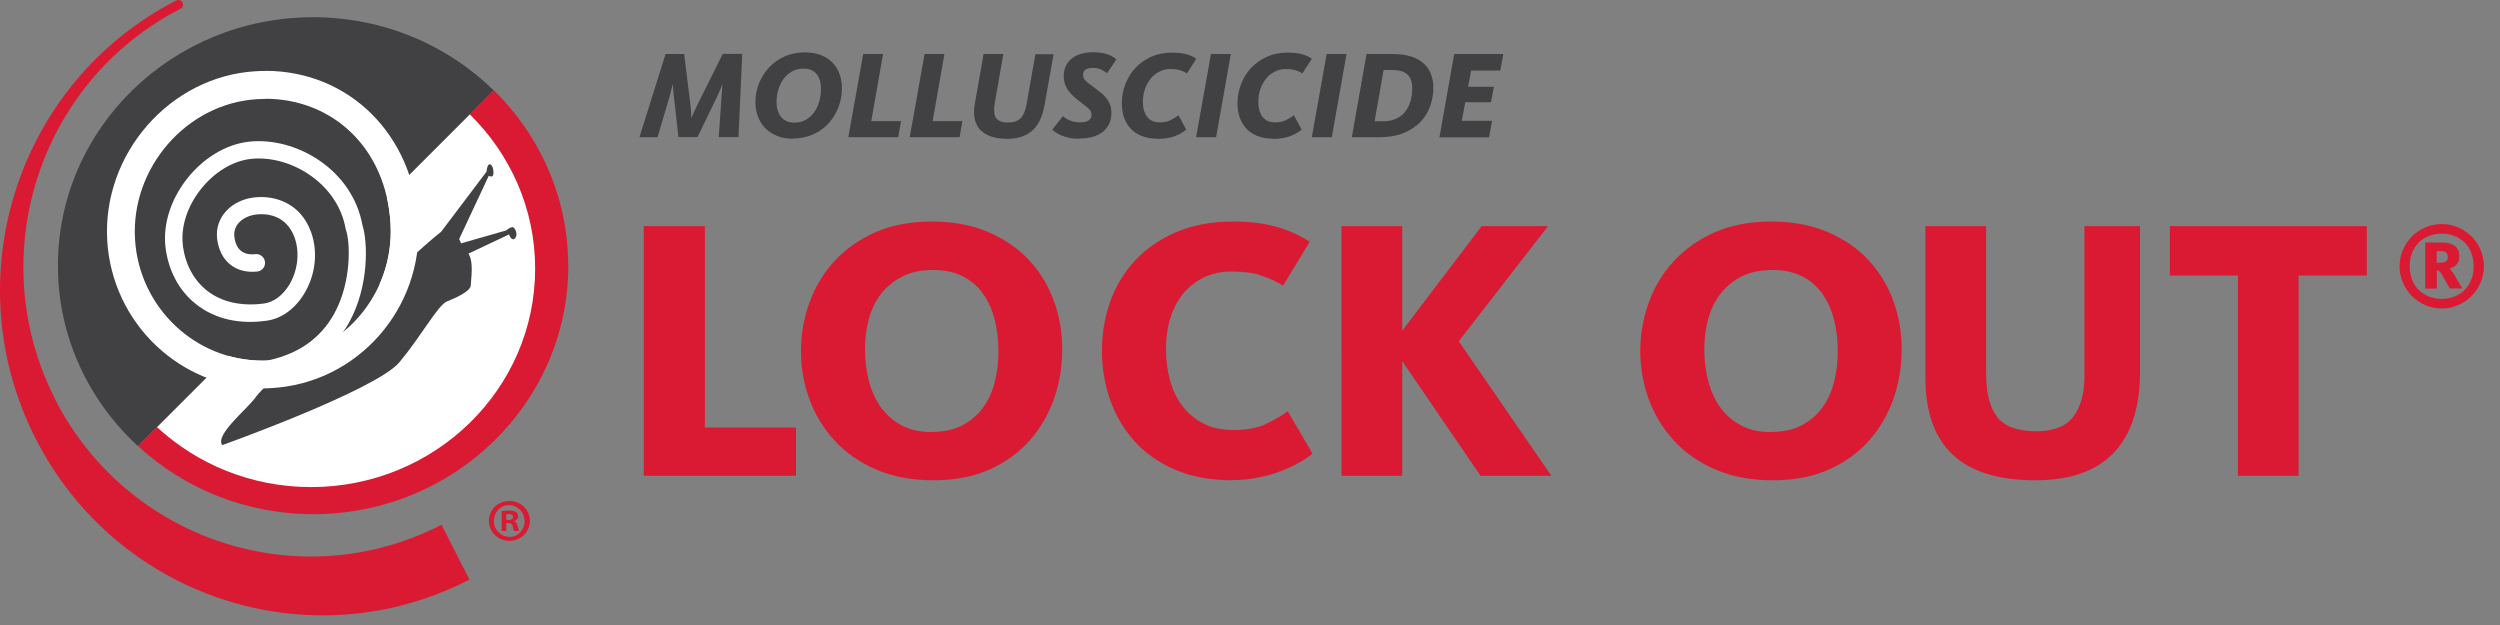
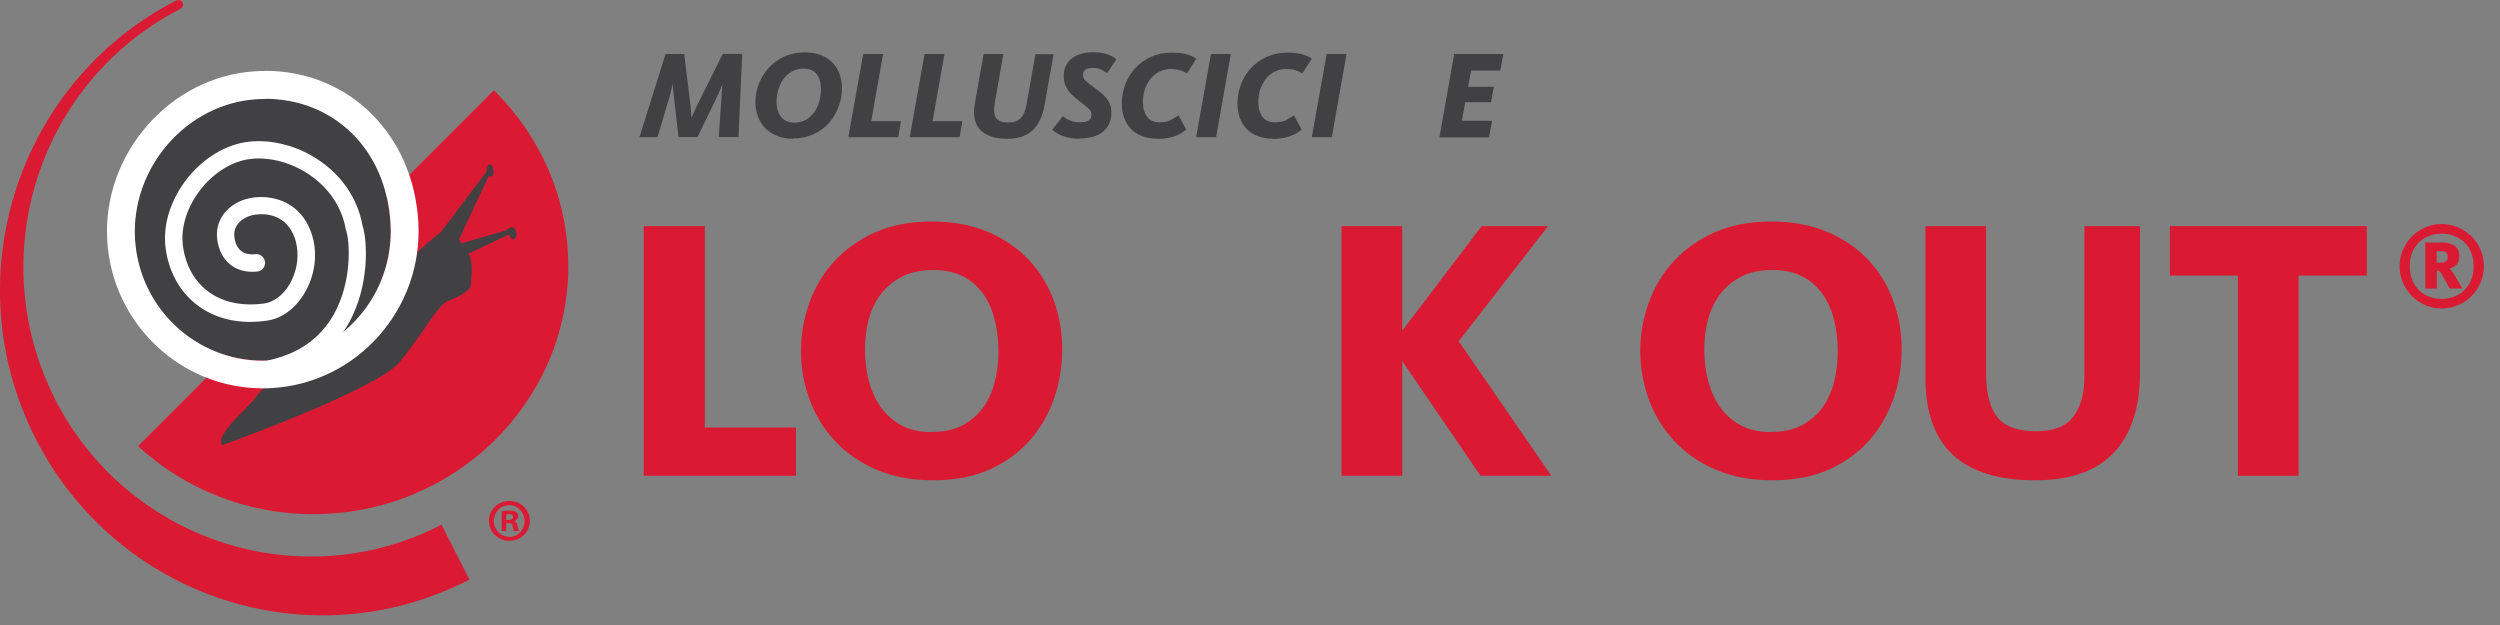
<svg xmlns="http://www.w3.org/2000/svg" viewBox="0 0 180 45">
  <rect x="0" y="0" width="180" height="45" fill="#808080" stroke="none" />
  <clipPath id="a">
    <path d="m0 0h40.91v44.31h-40.91z" />
  </clipPath>
  <clipPath id="b">
    <path d="m0 0h40.91v44.31h-40.91z" />
  </clipPath>
  <g clip-path="url(#a)">
    <g clip-path="url(#b)">
      <path d="m35.59 6.09s-.01-.01-.02-.02v.02s.02 0 .02 0z" fill="#414042" />
      <path d="m3.96 28.72c-5.21-10.26-1.17-22.82 9-28.07.43-.19.18-.82-.3-.6-11.42 5.88-15.95 19.99-10.11 31.5 5.85 11.52 19.83 16.07 31.25 10.18l-2.01-3.95c-10.16 5.24-22.63 1.18-27.84-9.06" fill="#da1a32" />
-       <path d="m22.54 1.24c-10.15 0-18.37 8.01-18.37 17.89 0 5.12 2.22 9.73 5.76 12.99l25.62-25.61c-3.33-3.26-7.93-5.27-13.02-5.27" fill="#414042" />
      <path d="m40.91 19.13c0-4.93-2.05-9.39-5.35-12.63l-25.62 25.62c3.29 3.03 7.72 4.9 12.61 4.9 10.15 0 18.37-8.01 18.37-17.9" fill="#da1a32" />
-       <path d="m38.53 19.34c0-4.33-1.8-8.25-4.7-11.1l-22.52 22.52c2.89 2.66 6.78 4.31 11.08 4.31 8.92 0 16.14-7.04 16.14-15.73" fill="#fff" />
      <path d="m36.87 16.36c-.2.02-.42.23-.42.23l-3.25.93c-.04-.06-.1-.25-.14-.31l2.13-4.55s.29.16.33-.1-.04-.69-.24-.73c-.21-.04-.25.53-.25.53l-3.27 4.33c-.97.74-3.12 2.78-3.96 3.39-1.01.73-8.74 7.57-9.33 8.44-.59.88-3.02 2.77-2.47 3.53 0 0 11.09-3.97 12.76-5.97 1.66-2 2.77-4.12 3.43-4.38.65-.26 1.72-.74 1.71-1.18 0-.4.23-1.64-.17-2.26l2.92-1.38s.19.55.44.27c.24-.28-.02-.82-.22-.8" fill="#414042" />
      <path d="m28.12 16.12c.29 5.13-3.58 9.53-8.66 9.83s-9.45-3.62-9.75-8.75 3.71-9.77 8.8-10.07c5.08-.3 9.29 3.28 9.61 8.99" fill="#414042" />
      <path d="m19.1 7.11c4.82 0 8.71 3.52 9.02 9.01.29 5.13-3.58 9.53-8.66 9.83-.18.01-.36.02-.54.02-4.85 0-8.91-3.82-9.2-8.76-.3-5.13 3.71-9.77 8.8-10.07.2-.01.39-.02.59-.02m-.01-2.01c-.23 0-.47 0-.7.02-6.15.36-11.04 5.94-10.68 12.18.35 5.97 5.27 10.65 11.2 10.65.22 0 .44 0 .66-.02 6.16-.36 10.89-5.72 10.54-11.94-.36-6.31-4.99-10.9-11.02-10.9" fill="#fff" />
      <path d="m19.55 27.16c-.29 0-.55-.2-.61-.49-.07-.34.14-.67.48-.75 2.11-.47 3.66-1.58 4.63-3.31 1.3-2.34 1.15-5.22.87-6.02-.01-.03-.02-.07-.03-.1-.58-3.34-4.04-5.35-6.81-5.05-2.73.29-5.22 3.4-4.92 6.16.15 1.38.77 2.56 1.75 3.33 1.06.83 2.49 1.14 4.12.92.68-.1 1.34-.59 1.8-1.35.61-1.02.76-2.31.39-3.37-.61-1.72-2.12-1.76-2.74-1.69-.87.09-1.7.67-1.61 1.58.07.65.39 1.4 1.52 1.28.34-.04.65.21.69.56.04.34-.21.65-.55.69-1.59.17-2.72-.77-2.9-2.39-.16-1.5 1.01-2.77 2.72-2.95 1.47-.15 3.3.42 4.05 2.51.51 1.43.32 3.08-.5 4.43-.66 1.09-1.64 1.8-2.7 1.94-1.98.28-3.72-.12-5.06-1.17-1.25-.97-2.04-2.46-2.23-4.18-.37-3.44 2.62-7.17 6.03-7.54 3.35-.36 7.43 1.98 8.16 6.03.38 1.18.49 4.37-.97 7-1.14 2.06-2.98 3.38-5.45 3.92-.05.01-.09.01-.14.01" fill="#fff" />
      <g fill="#da1a32">
        <path d="m36.68 36.07c-.83 0-1.48.63-1.48 1.43s.66 1.44 1.48 1.44 1.47-.64 1.47-1.44-.65-1.43-1.46-1.43m-.01 2.58c-.64 0-1.12-.51-1.12-1.14s.48-1.14 1.1-1.14 1.11.52 1.11 1.15-.47 1.14-1.09 1.14" />
        <path d="m37.01 37.54v-.02c.17-.05.3-.17.3-.34 0-.14-.06-.25-.15-.31-.1-.07-.22-.11-.49-.11-.24 0-.42.03-.55.04v1.43h.33v-.57h.16c.18 0 .27.07.3.22.04.18.07.3.11.35h.35c-.03-.05-.06-.13-.1-.35-.04-.19-.11-.31-.25-.35m-.41-.09h-.16v-.41s.1-.02.18-.02c.21 0 .31.09.31.22 0 .15-.15.21-.33.21" />
      </g>
    </g>
  </g>
  <g fill="#414042">
    <path d="m47.91 3.89h1.35l.45 3.65c.01.1.02.2.03.31 0 .1.01.2.02.28s0 .16.01.22 0 .1 0 .12h.02s.03-.06.06-.13.06-.14.1-.23.09-.18.13-.28.09-.2.14-.3l1.82-3.65h1.4l-.27 5.99h-1.42l.2-2.89c0-.11.01-.21.02-.31 0-.1.02-.19.02-.28 0-.08.01-.15.02-.21s.01-.09.02-.1h-.02s-.02.04-.04.1c-.02.05-.05.12-.09.2s-.07.17-.11.27-.09.2-.13.29l-1.42 2.93h-1.37l-.33-2.91c-.01-.1-.02-.19-.03-.29 0-.1-.02-.19-.02-.27s-.01-.16-.02-.22 0-.1 0-.11h-.02s0 .05-.03.11l-.05.22c-.02.08-.04.18-.07.28s-.05.2-.08.31l-.86 2.89h-1.3l1.88-5.99z" />
    <path d="m57.1 9.99c-.44 0-.83-.07-1.16-.21-.34-.14-.62-.33-.85-.56-.23-.24-.4-.52-.52-.84s-.18-.66-.18-1.02c0-.46.08-.91.25-1.34s.41-.81.72-1.15c.31-.33.68-.6 1.12-.8s.92-.3 1.46-.3c.44 0 .83.07 1.17.2s.62.32.84.55.39.51.5.82.17.65.17 1.01c0 .47-.08.92-.25 1.36s-.4.82-.7 1.16c-.3.33-.67.6-1.11.8-.43.2-.92.3-1.46.3zm.1-1.16c.31 0 .59-.07.83-.21s.44-.33.6-.55c.16-.23.28-.49.36-.78s.12-.59.12-.9c0-.2-.02-.39-.07-.57-.05-.17-.12-.33-.22-.46s-.23-.24-.39-.31-.35-.11-.58-.11c-.32 0-.6.07-.84.21s-.44.32-.6.54-.29.48-.37.77c-.08.28-.13.58-.13.88 0 .21.03.41.08.59s.13.34.24.48c.11.13.24.24.4.31.16.08.35.11.57.11z" />
    <path d="m62.15 3.89h1.43l-.85 4.83h2.14l-.2 1.16h-3.59z" />
    <path d="m66.57 3.89h1.43l-.85 4.83h2.14l-.2 1.16h-3.59z" />
    <path d="m72.48 9.99c-.46 0-.85-.06-1.17-.18s-.58-.29-.77-.5c-.19-.22-.31-.48-.37-.8-.06-.31-.05-.67.02-1.06l.63-3.56h1.42l-.62 3.54c-.08.49-.05.84.09 1.06.15.22.44.33.87.33s.72-.11.92-.32.34-.56.42-1.03l.63-3.57h1.31l-.65 3.65c-.15.85-.45 1.47-.89 1.86s-1.06.59-1.86.59z" />
    <path d="m77.69 9.99c-.27 0-.51-.02-.72-.07s-.39-.1-.55-.17-.29-.14-.4-.21c-.11-.08-.19-.14-.26-.2l.77-.98s.1.08.17.13.16.11.26.15c.1.05.21.09.35.12.13.03.28.05.44.05.31 0 .52-.05.65-.15s.19-.23.19-.4c0-.08-.02-.16-.05-.23s-.08-.14-.16-.21c-.07-.07-.17-.15-.28-.24s-.25-.19-.42-.32c-.14-.11-.27-.22-.4-.34s-.24-.24-.35-.38c-.1-.14-.18-.29-.25-.47-.06-.17-.09-.38-.09-.6 0-.28.05-.53.16-.74s.25-.39.44-.54c.19-.14.41-.25.67-.32s.54-.11.84-.11c.25 0 .46.02.64.05.18.04.34.08.48.13.13.05.25.11.34.17s.16.11.22.16l-.67 1c-.1-.08-.24-.16-.41-.25s-.38-.13-.63-.13c-.46 0-.69.17-.69.5 0 .09.02.17.05.24s.08.14.15.2.15.14.25.21c.1.08.22.16.36.27s.29.22.43.33.28.24.4.38.22.3.29.48c.08.18.11.39.11.63 0 .56-.2 1.01-.59 1.34s-.97.5-1.72.5z" />
    <path d="m83.38 9.99c-.46 0-.85-.07-1.18-.2s-.6-.32-.81-.55-.37-.51-.47-.81-.15-.64-.15-.99c0-.49.09-.95.26-1.39s.41-.83.72-1.16.69-.6 1.13-.8.94-.3 1.49-.3c.46 0 .83.04 1.11.13s.5.19.65.31l-.67 1.06c-.14-.1-.3-.17-.49-.23s-.41-.09-.68-.09c-.3 0-.57.06-.82.19s-.46.29-.63.51-.31.47-.41.76-.14.6-.14.93c0 .43.1.78.3 1.05s.51.4.92.4c.31 0 .56-.05.77-.16s.4-.22.57-.35l.56 1.03c-.08.07-.19.15-.32.23s-.28.15-.45.22-.36.12-.58.16-.44.06-.69.06z" />
    <path d="m87.19 3.89h1.43l-1.06 5.99h-1.44z" />
    <path d="m91.71 9.99c-.46 0-.85-.07-1.18-.2s-.6-.32-.81-.55-.37-.51-.47-.81c-.1-.31-.15-.64-.15-.99 0-.49.08-.95.26-1.39.17-.44.41-.83.72-1.16s.69-.6 1.13-.8.94-.3 1.48-.3c.46 0 .83.04 1.11.13s.5.19.65.31l-.68 1.06c-.14-.1-.3-.17-.49-.23s-.41-.09-.68-.09c-.3 0-.57.06-.82.19s-.46.29-.63.51-.31.47-.41.76-.14.6-.14.93c0 .43.1.78.3 1.05s.51.4.92.4c.31 0 .56-.05.77-.16s.4-.22.57-.35l.56 1.03c-.08.07-.19.15-.32.23s-.28.15-.45.22-.36.12-.58.16c-.21.04-.44.06-.69.06z" />
    <path d="m95.52 3.89h1.43l-1.06 5.99h-1.44z" />
-     <path d="m98.4 3.89h1.9c.49 0 .91.06 1.27.17s.67.28.91.49.42.46.54.76.18.63.18.99c0 .48-.08.94-.24 1.37-.16.44-.4.82-.72 1.14s-.73.59-1.21.78-1.05.29-1.7.29h-2l1.06-5.99zm1.2 4.84c.35 0 .65-.06.91-.18s.48-.28.65-.49.3-.46.39-.76c.09-.29.13-.62.13-.97 0-.43-.12-.76-.35-.97-.23-.22-.6-.32-1.1-.32h-.61l-.65 3.69h.62z" />
    <path d="m104.72 3.89h3.52l-.22 1.19h-2.1l-.22 1.17h1.86l-.21 1.11h-1.85l-.25 1.34h2.18l-.22 1.19h-3.57l1.06-5.99z" />
  </g>
  <g fill="#da1a32">
    <path d="m46.35 16.28h4.4v14.5h6.56v3.48h-10.96z" />
    <path d="m67.19 34.58c-1.55 0-2.92-.26-4.1-.77-1.19-.51-2.18-1.2-2.98-2.07-.8-.86-1.41-1.85-1.82-2.97-.42-1.12-.62-2.28-.62-3.48s.2-2.37.61-3.5c.4-1.12 1-2.12 1.79-2.98s1.77-1.56 2.94-2.08 2.53-.78 4.08-.78 2.91.26 4.09.77 2.16 1.19 2.94 2.04 1.37 1.82 1.77 2.93.59 2.26.59 3.47-.19 2.4-.58 3.52-.97 2.13-1.74 3.01-1.74 1.58-2.9 2.11c-1.16.52-2.52.78-4.06.78zm-.11-3.48c.86 0 1.6-.16 2.2-.47.6-.32 1.1-.74 1.49-1.27s.67-1.15.85-1.85.27-1.44.27-2.21-.09-1.52-.26-2.23-.45-1.34-.82-1.88-.86-.97-1.46-1.28c-.59-.31-1.31-.47-2.16-.47s-1.6.15-2.21.46-1.12.72-1.53 1.24-.7 1.13-.89 1.82-.28 1.43-.28 2.2.09 1.55.28 2.27.48 1.35.86 1.89c.39.54.88.97 1.48 1.3.6.32 1.33.49 2.17.49z" />
-     <path d="m88.71 34.58c-1.57 0-2.94-.26-4.12-.77s-2.16-1.2-2.93-2.07c-.77-.86-1.35-1.86-1.74-2.98s-.58-2.3-.58-3.52.2-2.39.59-3.51c.4-1.12.99-2.1 1.78-2.96.79-.85 1.78-1.54 2.96-2.05s2.55-.77 4.12-.77c1.19 0 2.22.13 3.11.38s1.68.61 2.4 1.08l-1.92 3.16c-.49-.31-1.02-.55-1.59-.74-.58-.19-1.27-.28-2.08-.28s-1.45.14-2.04.43c-.58.29-1.08.68-1.49 1.17-.4.5-.71 1.08-.92 1.77-.21.68-.31 1.42-.31 2.21s.1 1.57.3 2.28.5 1.33.9 1.85c.41.52.91.94 1.51 1.24.6.31 1.31.46 2.12.46.97 0 1.76-.14 2.36-.43s1.13-.59 1.58-.92l1.78 3.05c-.23.2-.54.41-.93.63s-.83.43-1.32.62c-.5.19-1.04.35-1.65.47-.6.13-1.24.19-1.9.19z" />
    <path d="m96.59 16.28h4.37v7.53l5.72-7.53h4.78l-6.43 8.29 6.67 9.69h-5.1l-5.64-8.26v8.26h-4.37z" />
    <path d="m127.62 34.58c-1.55 0-2.92-.26-4.1-.77-1.19-.51-2.18-1.2-2.98-2.07s-1.41-1.85-1.82-2.97-.62-2.28-.62-3.48.2-2.37.61-3.5 1-2.12 1.8-2.98c.79-.86 1.77-1.56 2.94-2.08s2.53-.78 4.08-.78 2.91.26 4.09.77 2.16 1.19 2.94 2.04 1.37 1.82 1.77 2.93.59 2.26.59 3.47-.19 2.4-.58 3.52-.97 2.13-1.74 3.01-1.74 1.58-2.9 2.11c-1.16.52-2.52.78-4.06.78zm-.11-3.48c.86 0 1.6-.16 2.2-.47.6-.32 1.1-.74 1.49-1.27s.67-1.15.85-1.85.27-1.44.27-2.21-.08-1.52-.26-2.23c-.17-.71-.45-1.34-.82-1.88-.38-.54-.86-.97-1.46-1.28-.59-.31-1.31-.47-2.16-.47s-1.6.15-2.21.46-1.12.72-1.53 1.24c-.4.52-.7 1.13-.89 1.82s-.28 1.43-.28 2.2.09 1.55.28 2.27.48 1.35.86 1.89c.39.54.88.97 1.48 1.3.6.32 1.33.49 2.17.49z" />
    <path d="m146.54 34.58c-2.66 0-4.65-.62-5.95-1.85-1.31-1.23-1.96-3.07-1.96-5.52v-10.93h4.37v10.61c0 1.42.27 2.47.81 3.15s1.48 1.01 2.81 1.01c1.24 0 2.13-.35 2.66-1.05s.8-1.67.8-2.92v-10.8h4v10.5c0 2.56-.63 4.5-1.89 5.82s-3.14 1.98-5.64 1.98z" />
    <path d="m161.12 19.84h-4.89v-3.56h14.18v3.56h-4.91v14.42h-4.37v-14.42z" />
    <path d="m175.8 22.21c-.42 0-.81-.08-1.18-.24s-.69-.38-.96-.65-.49-.6-.65-.97-.24-.76-.24-1.18.08-.81.24-1.18.38-.69.65-.97c.27-.27.6-.49.96-.65.37-.16.76-.24 1.18-.24s.81.08 1.18.24.69.38.97.65.49.6.65.97.24.76.24 1.18-.08.81-.24 1.18-.38.69-.65.97c-.27.27-.6.49-.97.65s-.76.24-1.18.24zm0-.69c.33 0 .64-.06.92-.17s.53-.27.73-.47.36-.45.48-.74.17-.61.17-.97-.06-.68-.17-.97-.27-.54-.48-.74-.45-.36-.73-.47-.59-.17-.92-.17-.64.06-.92.17-.53.27-.73.47-.36.45-.48.74-.17.61-.17.97.06.68.17.97.27.53.48.74.45.36.73.47.59.17.92.17zm-1.19-4.06h1.22c.41 0 .72.09.93.26s.31.41.31.72c0 .27-.07.48-.21.62s-.31.23-.5.28c.04.03.1.09.16.17s.14.19.23.34l.54.92h-.91l-.56-1c-.08-.12-.14-.21-.18-.24-.05-.04-.11-.06-.19-.06v1.31h-.83v-3.31zm1.13 1.45c.15 0 .27-.03.36-.09s.14-.17.14-.32c0-.13-.04-.23-.11-.31s-.19-.11-.37-.11h-.32v.83h.29z" />
  </g>
</svg>